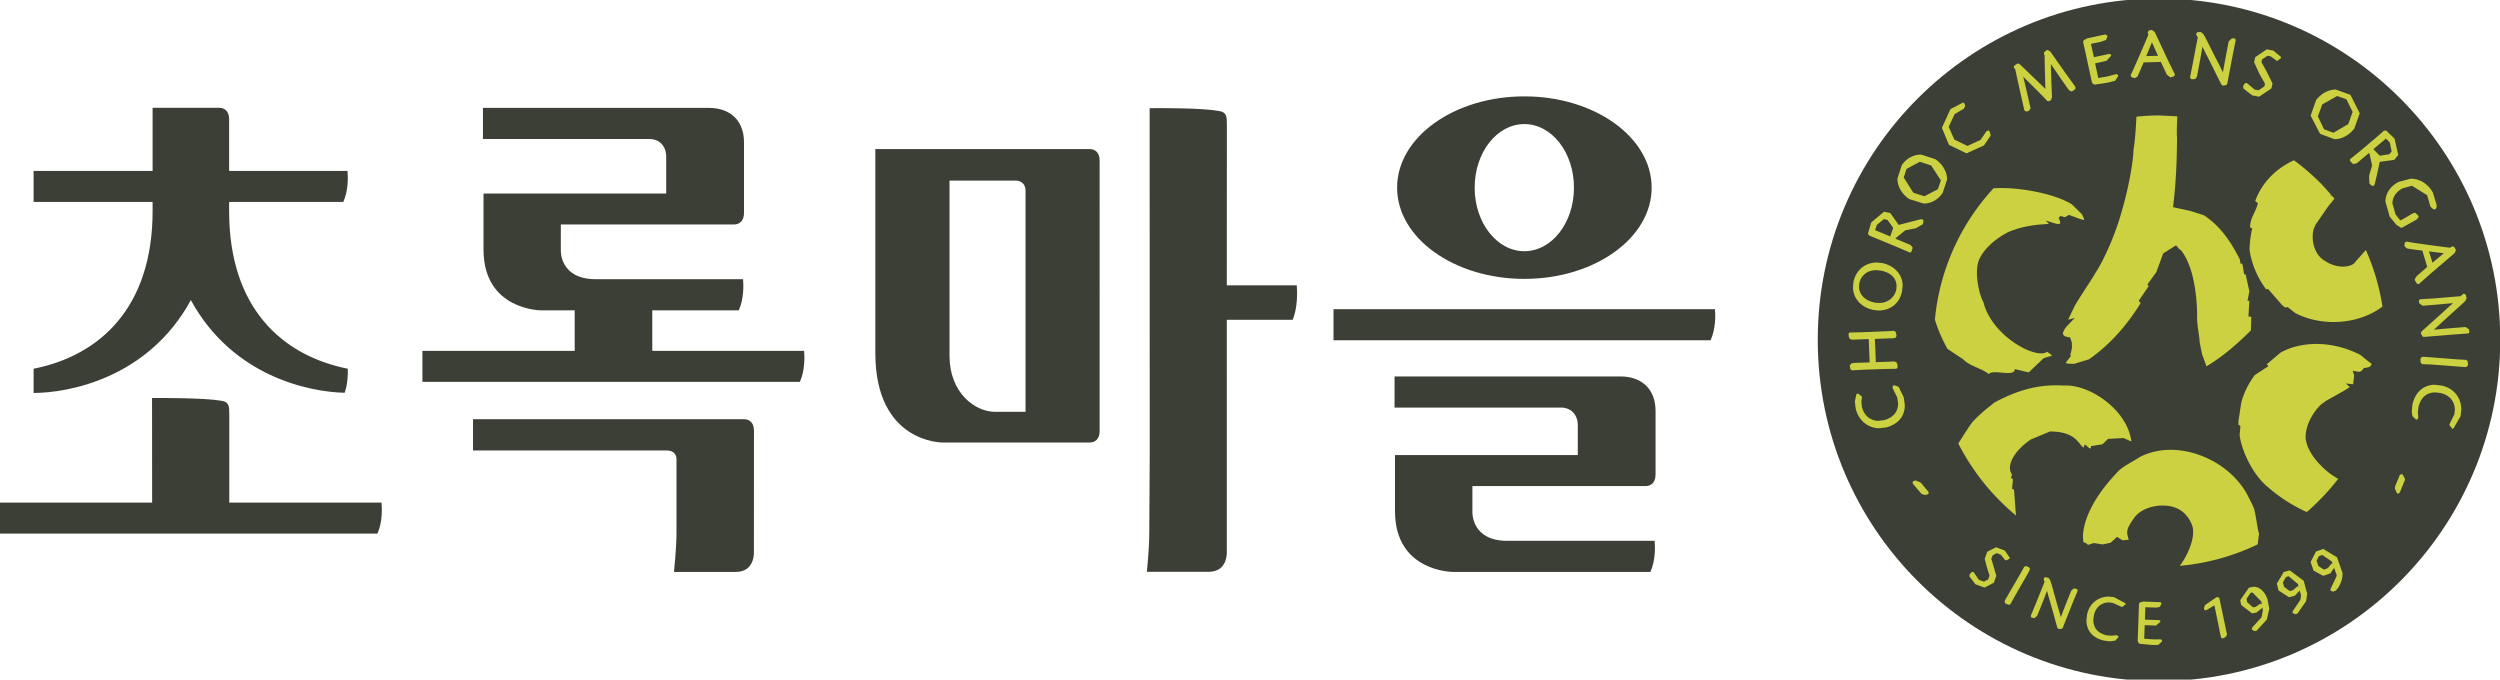
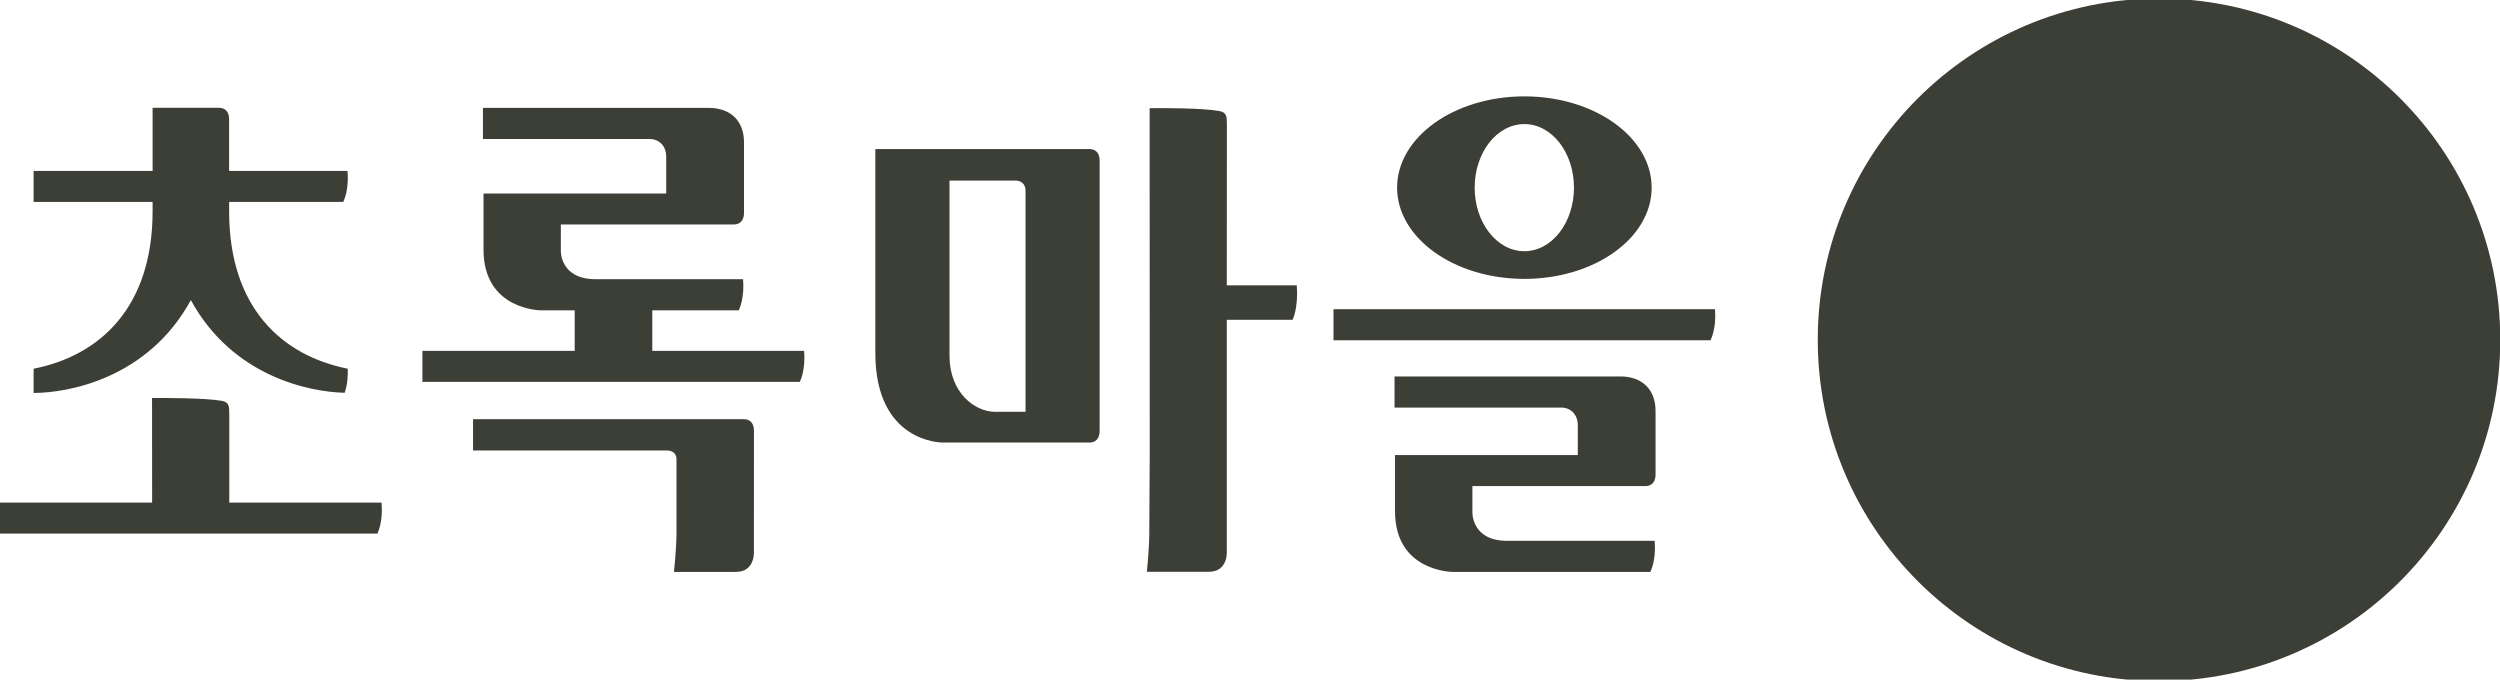
<svg xmlns="http://www.w3.org/2000/svg" width="206" height="56">
  <g fill="#3C3F35">
    <path d="M125.609 22.98c5.795 0 10.487-3.37 10.487-7.519s-4.692-7.52-10.487-7.52-10.488 3.371-10.488 7.52 4.693 7.519 10.488 7.519zm0-12.755c2.262 0 4.086 2.34 4.086 5.237 0 2.891-1.824 5.237-4.086 5.237-2.266 0-4.097-2.347-4.097-5.237.001-2.898 1.832-5.237 4.097-5.237zM89.794 12.285H72.128v16.807c0 7.422 5.528 7.371 5.528 7.371h12.138c.398 0 .816-.234.816-.947V13.231c0-.706-.418-.946-.816-.946zm-5.289 21.649h-2.502c-1.66 0-3.763-1.555-3.763-4.615v-14.44h5.486s.778 0 .778.843v18.212zM61.31 34.543H38.977v2.574h15.936c.881 0 .829.719.829.719v6.105c0 1.252-.207 3.184-.207 3.184h5.098c1.627 0 1.488-1.711 1.488-1.711s.006-7.441.006-9.924c-.001-.713-.419-.947-.817-.947zM109.881 25.476v2.561h31.07c.432-.934.405-2.067.363-2.561h-31.433zM101.088 23.512l.007-13.223c0-.668-.007-1.037-.632-1.141-1.407-.26-4.813-.246-5.733-.233l.007 28.532-.037 6.489c0 1.25-.197 3.182-.197 3.182h5.091c1.634 0 1.494-1.711 1.494-1.711V26.351h5.422c.426-.939.387-2.365.344-2.839h-5.766zM53.748 28.911v-3.338h7.127c.432-.946.393-2.101.354-2.567H49.088c-2.959 0-2.875-2.34-2.875-2.34v-2.171h14.276c.398 0 .817-.246.817-.946v-5.821c0-1.724-1.054-2.839-2.921-2.839h-18.59v2.567h13.726c.811 0 1.374.576 1.374 1.458v3.033H39.842v4.622c0 5.004 4.751 5.004 4.751 5.004h2.762v3.338H34.806v2.554h31.103c.425-.939.389-2.08.35-2.554H53.748zM133.504 31.018H114.91v2.566h13.726c.804 0 1.374.576 1.374 1.465V37.5h-15.061v4.627c0 4.998 4.762 4.998 4.762 4.998h16.281c.432-.953.39-2.094.351-2.561h-12.147c-2.951 0-2.871-2.346-2.871-2.346v-2.166h14.276c.405 0 .817-.246.817-.953v-5.236c0-1.724-1.057-2.845-2.914-2.845zM18.893 41.414v-7.246c0-.668 0-1.037-.622-1.141-1.406-.246-4.813-.234-5.743-.234l.007 8.621H-.021v2.555h31.122c.425-.947.376-2.102.338-2.555H18.893zM15.727 24.73c3.438 6.299 9.762 7.57 12.672 7.635.249-.713.278-1.49.256-1.982-5.441-1.09-9.774-5.043-9.774-12.964v-.777h9.405c.431-.946.392-2.088.35-2.555H18.88V9.829c0-.707-.412-.946-.817-.946h-5.489v5.204H2.77v2.555h9.804v.752c0 7.946-4.353 11.913-9.804 12.989v1.996c2.767 0 9.404-1.141 12.957-7.649zM177.907-.121c-15.534 0-28.124 12.588-28.124 28.118s12.59 28.124 28.124 28.124c15.524 0 28.114-12.594 28.114-28.124S193.432-.121 177.907-.121z" />
  </g>
  <g fill="#CBD140">
-     <path d="M158.277 39.773l-.392-.173-.204.025-.087.104v.013l.032.129.716.83.233.078.247-.027.087-.076.013-.014-.013-.129zM156.449 31.873l-.337-.123h-.062l-.071.045-.022.014v.182l.379.764.068.492c-.007.715-.432 1.18-1.17 1.375l-.444.053c-.716 0-1.196-.475-1.361-1.115l-.052-.441.045-.389.007-.039-.317-.26h-.055l-.092.053-.126.604.071.576c.233.973 1.005 1.621 1.954 1.621h.007l.535-.066c.936-.227 1.555-.881 1.549-1.834l-.088-.654-.418-.858zM155.179 30.408l.95-.019h.103l.1-.045.039-.104-.032-.234-.077-.162-.182-.059h-.026l-1.488.059-.039-1.095-.039-.823 1.578-.058.147-.053.061-.142-.061-.318-.14-.096-.71.038-1.869.078-.924.02h-.12l-.095.039-.038.096.038.273.076.135.172.053h.018l1.361-.053.076 1.925-1.229.039-.278.039-.133.188v.019l.059.28.126.09h.018l.727-.045zM154.417 25.547l.38.039h.02c.745 0 1.694-.415 1.912-1.607l.048-.428c0-1.05-.823-1.711-1.714-1.88l-.418-.039c-.938 0-1.73.623-1.919 1.607l-.039.409c0 .979.722 1.717 1.73 1.899zm.188-3.286l.35.032c.943.182 1.316.688 1.322 1.297l-.025.272c-.113.57-.626 1.102-1.4 1.102l-.354-.026c-.861-.175-1.313-.687-1.313-1.322l.025-.259c.128-.674.679-1.096 1.395-1.096zM157.606 20.4l-.185-.22-1.223-.506.033-.078.771-.622.875-.169.563-.33.052-.24v-.058l-.059-.085-.025-.013-.14-.013-1.069.272-.748.194-.691-.979-.512-.109-1.057.881-.271.921.087.155.57.233 1.786.739.963.415.058.013h.049l.077-.078.082-.259.014-.064zm-1.62-1.581l-.23.661-1.248-.519.152-.441.577-.467.298.072.451.628v.066zM193.651 13.141l-.022.046.035.097.186.195.059.038.287-.058 1.009-.856.045.059.208.973-.246.855.031.648.186.155.055.026.107-.014.025-.013.064-.123.247-1.069.165-.765 1.195-.162.331-.409-.312-1.348-.689-.661-.179.013-.46.408-1.479 1.251-.816.661-.032.053zm2.953-1.724l.318.33.152.732-.198.233-.765.117-.059-.039-.486-.499 1.038-.874zM157.331 16.408l1.173.362h.014c.544 0 1.127-.246 1.562-.881l.362-1.103c-.006-.687-.418-1.296-.975-1.672l-1.167-.376c-.612 0-1.202.298-1.595.875l-.356 1.102c0 .656.363 1.278.982 1.693zm-.233-2.489l1.096-.59.936.305.798 1.231-.246.726-1.115.584-.911-.299-.79-1.251.232-.706zM162.043 12.636l1.433-.649.538-.791.012-.096-.106-.305-.072-.046-.02-.006-.152.084-.486.706-1.076.493-1.079-.531-.461-1.044.487-1.05.722-.422.033-.012.12-.234-.071-.213-.082-.059h-.051l-1.017.532-.703 1.542.582 1.401zM166.055 5.706c.273 1.277.626 2.82.746 3.377l.119.091.053.014h.006l.205-.052.133-.208-.007-.039c-.097-.44-.37-1.646-.597-2.566.71.7 1.602 1.575 1.977 1.996l.16.026.168-.123.064-.201v-.04c-.039-.907-.071-1.977-.094-2.709l.885 1.296.604.855.193.117.098-.026.246-.175.007-.175-.791-1.089-1.273-1.809-.218-.149-.08.014-.234.188v.149l.049.071c.007.596.033 1.691.064 2.787l-1.486-1.439-.662-.629-.146-.025-.272.182-.042.091.036.104.089.096zM172.375 6.789l.045.077.094.078.091.027h.02l1.037-.157.621-.155.26-.395-.059-.123-.019-.013-.113-.013-.752.195-.704.116-.258-1.205.936-.208.386-.421v-.013l-.052-.11-.113-.027-1.262.273-.239-1.103.823-.168.425-.155.113-.285-.012-.066-.16-.103-1.494.324-.026.007-.259.148-.056.15.161.706zM175.908 6.438h.006l.221-.136.502-1.16 1.416-.039.49 1.037.278.233h.007l.291-.071.088-.123v-.032l-.02-.065-.499-1.018-1.142-2.437-.252-.169h-.007l-.253.071-.064.182.064.136c-.211.499-1.121 2.619-1.445 3.306l-.013.039v.039l.058.13.274.077zm1.412-2.955l.5 1.114-.97.026.47-1.14zM180.571 6.517l.14.013h.059l.178-.064.094-.214.272-1.445.165-.96.24.486c.411.791.975 1.944 1.318 2.625l.075.071.064.026h.056l.239-.059.052-.091.483-2.527.214-1.051-.014-.097-.087-.059-.091-.013H183.908l-.266.253-.298 1.575-.176.972-.389-.784c-.557-1.057-1.03-2.067-1.202-2.34l-.2-.182-.146-.013-.152.007-.104.109-.01.026.016.084.111.228-.426 2.229-.203 1.024.02.109.088.062zM185.582 7.858l.557.111h.007l1.02-.681.088-.422-.525-1.05-.385-.686.049-.234.443-.298.266.039.437.324.065.046.062.006.291-.227-.006-.098-.619-.511-.007-.007-.538-.104-.956.642-.091.422.438.959.457.804-.045.22-.481.325-.324-.053-.582-.492-.101-.065-.12.038-.127.182-.025.103.049.162zM192.361 11.469c.652 0 1.229-.363 1.627-.868l.454-1.265-.765-1.522h-.007l-1.196-.435c-.609 0-1.199.317-1.63.875l-.447 1.271.778 1.504 1.186.44zm-1.007-2.865l1.229-.693.765.272v.006l.509 1.037-.363.999-1.215.713-.777-.285-.51-1.063.362-.986zM197.819 18.754l.058.02.065-.02 1.183-.661.179-.22-.026-.091-.259-.246-.152.013-.658.389-.418.233-.398-.506-.257-.907c.008-.447.211-.882.824-1.238l.787-.214 1.248.778.26.895v.039l.277.246.172-.052.056-.085.026-.214-.312-1.037c-.399-.719-1.076-1.153-1.835-1.153l-1.014.272c-.742.408-1.063 1.011-1.063 1.633l.353 1.231.544.661.36.234zM200.004 21.995l-.872.759-.159.259.014.084.155.26.104.052h.042l.026-.013.058-.039.844-.752 2.045-1.75.1-.208-.013-.09-.14-.233-.188-.014-.12.104c-.534-.064-2.819-.362-3.567-.499h-.043l-.032.007-.106.084-.026.156.02.148.194.162c.236.046.661.11 1.261.175l.403 1.348zm1.367-1.128l-.937.778-.285-.928 1.222.15zM203.442 27.142l-.267-.194h-.051l-1.602.13-.976.091.646-.584c.875-.816 1.717-1.542 1.938-1.775l.127-.228-.082-.305-.133-.077h-.025l-.078.039-.188.168-2.262.188-1.051.064-.09.045-.036.104.042.194.272.188h.064l1.475-.123.963-.091-.405.363c-.651.603-1.614 1.458-2.185 1.971l-.038.064-.008.026-.006.052.006.038.134.247.091.025h.006l2.57-.207 1.063-.078.092-.039.035-.104-.041-.192zM203.209 29.65h-.045l-.678-.039-2.787-.215h-.043l-.152.053-.058.129-.007.059.034.265.126.104.703.025 2.628.201.195.014.158-.033.084-.143v-.05l-.031-.26zM201.219 31.775l-.58-.07c-.888 0-1.61.557-1.851 1.619l-.058.559.051.4.299.293.088-.008.02-.006.084-.162-.039-.395.045-.447c.201-.844.707-1.219 1.381-1.225l.441.051c.822.195 1.173.758 1.18 1.381l-.039.375-.373.752-.039.131.233.297.039.014.065-.025.586-1.018.059-.539c.005-.945-.59-1.75-1.592-1.977zM197.881 39.061l-.023.007-.11.065-.379.906-.033.209.172.389.1.039.033-.008.013-.006.094-.09.412-1.011.012-.092-.188-.362zM165.219 46.146l.113.026.247-.129.019-.092-.411-.596-.072.104.065-.104h-.006l-.697-.259-.723.363-.213.584.181.699.217.688-.113.31-.35.188-.412-.149-.392-.57-.068-.084-.11.006-.159.129-.056.156.014.092.479.635.755.271h.006l.759-.394.204-.565-.232-.816-.179-.584.106-.291.331-.188.353.135.299.377zM166.924 46.639l-.133.07-.311.564-1.271 2.192-.039.129.095.148.265.092h.027l.106-.059.305-.556 1.186-2.063.119-.271-.084-.149zM170.952 48.492l-.067-.006-.218.188-.538 1.348-.317.83-.22-.766c-.305-1.037-.545-2.008-.658-2.281l-.14-.193-.266-.053-.11.064-.01.027-.006.076.067.229-.765 1.898-.363.875v.09l.064.072.172.039.063.012.227-.207.496-1.23.311-.816.127.465c.227.771.537 1.895.716 2.555l.056.078h.006l.052.031.12.014.139-.02.075-.064.855-2.158.372-.889v-.098l-.067-.064-.173-.046zM174.196 49.205l-.425-.045c-.868 0-1.62.564-1.799 1.496l-.049.461c-.006.83.525 1.498 1.521 1.68l.44.051.418-.064.254-.279v-.078l-.017-.02-.14-.064-.431.039-.337-.025c-.778-.162-1.135-.623-1.141-1.264l.039-.344c.152-.771.67-1.102 1.254-1.109l.291.033.69.305.032.025.074.014.273-.215-.007-.096-.94-.501zM178.125 52.719l-.102-.039-.271.006-.425-.006-.645-.053.043-1.115.861.033h.065l.367-.305-.02-.103-.088-.039-1.166-.039.032-1.024.761.026h.169l.231-.04.028-.011.146-.274-.035-.084-.084-.033-1.381-.051h-.019l-.266.071-.075.111v.104l-.02.556-.086 2.412.029.078.057.09.069.053.96.096.359.007.227-.013.31-.279-.025-.124zM182.879 49.309l-.059-.084-.049-.02-.133.006-.92.629-.049.064-.059.234.045.129.014.014h.127l.67-.402c.285 1.387.48 2.359.539 2.619l.051.078.063.025h.025l.197-.07.162-.215-.006-.078-.618-2.929zM185.691 48.35l-.375.07-.72 1.031.074.402.901.688.359-.064.463-.371.02-.08.049.256-.113.584-.742.816-.062.117v.012l.032.078.182.109h.045l.141-.031.842-.908.201-.887-.146-.799c-.182-.506-.551-1.023-1.151-1.023zm.6 1.4l-.106.031-.317.229-.221.037-.479-.42-.052-.285.324-.486.162-.039.723.738.048.252-.082-.057zM188.68 47.002l-.499.129-.57.959.14.564.861.557.48-.123.403-.432.108.387-.042.369-.616.914-.049.123v.014l.049.064.191.084.014-.006v.006l.164-.059.714-1.023.084-.604-.285-1.068-1.147-.855zm.658 1.309l-.094.053-.292.258-.272.086-.473-.357-.098-.363.26-.447.217-.059.758.637.065.23-.071-.038zM191.441 45.232l-.604.213-.443.863.24.705.8.436.587-.201.306-.455.21.564-.007.137-.483 1.004-.025.123.006.014.053.064.172.045h.02l.181-.07c.12-.104.457-.506.552-1.129l.025-.311-.457-1.309-1.133-.693zm.706 1.211l-.087.064-.246.305-.318.125-.45-.287-.162-.439.194-.389.272-.092.774.52.08.215-.057-.022zM194.053 21.606c-.087.259-1.228.726-2.514-.13-1.129-.681-1.096-2.359-.791-2.826l.032-.104 1.05-1.523.525-.648-.195-.239-.172-.064.095-.026-.201-.221-.379-.428-.204-.22a19.312 19.312 0 00-2.275-1.971c-1.416.648-2.609 1.763-3.195 3.357l.221.175c-.152.72-.665 1.226-.639 2.003l.175.078a7.8 7.8 0 00-.22 1.809 7.243 7.243 0 001.36 3.208l.159-.026 1.189 1.361.242.169.182-.039.629.493c2.165 1.134 5.199.972 7.188-.532a18.191 18.191 0 00-1.368-4.66l-.894 1.004zM186.035 44.855l.113-.926c-.074.039-.227-1.291-.411-2.01l-.126-.299-.461-.906c-1.623-2.943-5.795-4.59-8.799-3.072-.6.389-1.254.699-1.721 1.102-2.674 2.729-3.16 4.939-2.946 5.938.597.174.039.336.837.064l.742.117.657-.143.519-.48.463.285.506-.053c-.221-.719-.185-.867.405-1.736.563-.855 1.731-1.076 2.295-1.076.563-.014 1.847.053 2.47 1.498.431.881-.218 2.475-.963 3.467a18.557 18.557 0 006.42-1.77zM172.297 36.76l.938-.148.469-.447 1.262-.072.658.285c-.324-2.625-3.472-4.738-5.563-4.607-2.21-.143-3.996.467-5.749 1.412-.256.246-.946.688-1.77 1.582-.194.227-.804 1.18-1.177 1.783a18.834 18.834 0 004.752 5.93c-.064-.738-.123-1.828-.172-2.152l-.152-.037.068-.727-.014-.104-.139-.059.077-.305c-.483-.674.114-1.893 1.546-2.879l1.588-.66c2.324 0 2.369 1.244 2.813 1.316-.05-.707.584.537.565-.111zM163.884 30.822c.321-.439 2.159.299 2.133-.414l1.147.279 1.234-1.174.71-.215-.425-.316c-.869.688-4.572-1.283-5.25-4.097-.246-.337-.83-2.34-.35-3.5.57-1.29 2.255-2.308 2.9-2.443l.104-.046c.697-.233 1.441-.337 1.938-.389l.811-.059-.279-.278.711.221c.684.207.505-.091.365-.441l.146-.155.373.104.324-.194.988.363.259.064v-.052l-.02-.091-.02-.052-.126-.278-.83-.817c-1.5-.933-4.553-1.458-6.459-1.328a18.49 18.49 0 00-4.832 10.824c.404 1.335 1.037 2.411 1.037 2.411l1.287.854c.565.585 1.44.702 2.124 1.219zM172.586 22.63c-.538.869-1.216 1.854-1.641 2.593l-.531 1.128.551-.155-.684.713c-.557.707-.227.83.299.895l.139.428.014.337c-.098.778-.198.544-.098.778l-.428.557.068.025.139.039h.081l.411.014 1.232-.377c1.779-1.243 3.195-2.902 4.255-4.64l-.165-.175.83-1.226-.121-.11.746-1.037.564-1.536 1.047-.661v-.02l.266.317c.201.052.752.881 1.068 2.087.331 1.18.445 2.942.406 3.475l.006.104c-.013.583.186 1.394.217 2.061l.208 1.011.065.143.232.643.039.148c1.488-.869 2.868-2.151 3.672-2.968l.033-1.115-.234-.025.074-1.29-.152-.014.152-.771-.305-1.394-.125-.007-.121-.752-.051-.116-.133-.026-.049-.337c-.655-1.271-1.445-2.612-2.946-3.63l-1.108-.356-1.449-.317c.228-1.86.321-3.747.328-5.736-.039-.299-.007-1.142.025-1.75l-1.475-.072c-.642 0-1.273.039-1.896.104-.036.777-.107 1.97-.247 2.755.014.583-.305 2.807-.955 5.01-.609 2.224-1.646 4.33-2.178 5.107l-.075.141zM187.908 29.061l-1.127.959.133.154-1.115.727a6.636 6.636 0 00-1.121 2.281l-.233 1.543.007.266.158.123-.064.732c.146 1.291 1.134 3.371 2.375 4.324.911.816 2.123 1.568 3.16 2.021a19.114 19.114 0 002.583-2.729l-.36-.227c-.172-.078-2.096-1.439-2.316-3.086-.072-1.406 1.057-2.768 1.555-3.02l.072-.072 1.468-.822.544-.338-.333-.297.606.064.084-.727-.12-.389.512.098.172-.059.146-.131.082-.129.271-.039.253-.078.131-.21-.956-.766c-2.424-1.237-4.965-1.081-6.567-.173z" />
-   </g>
+     </g>
</svg>